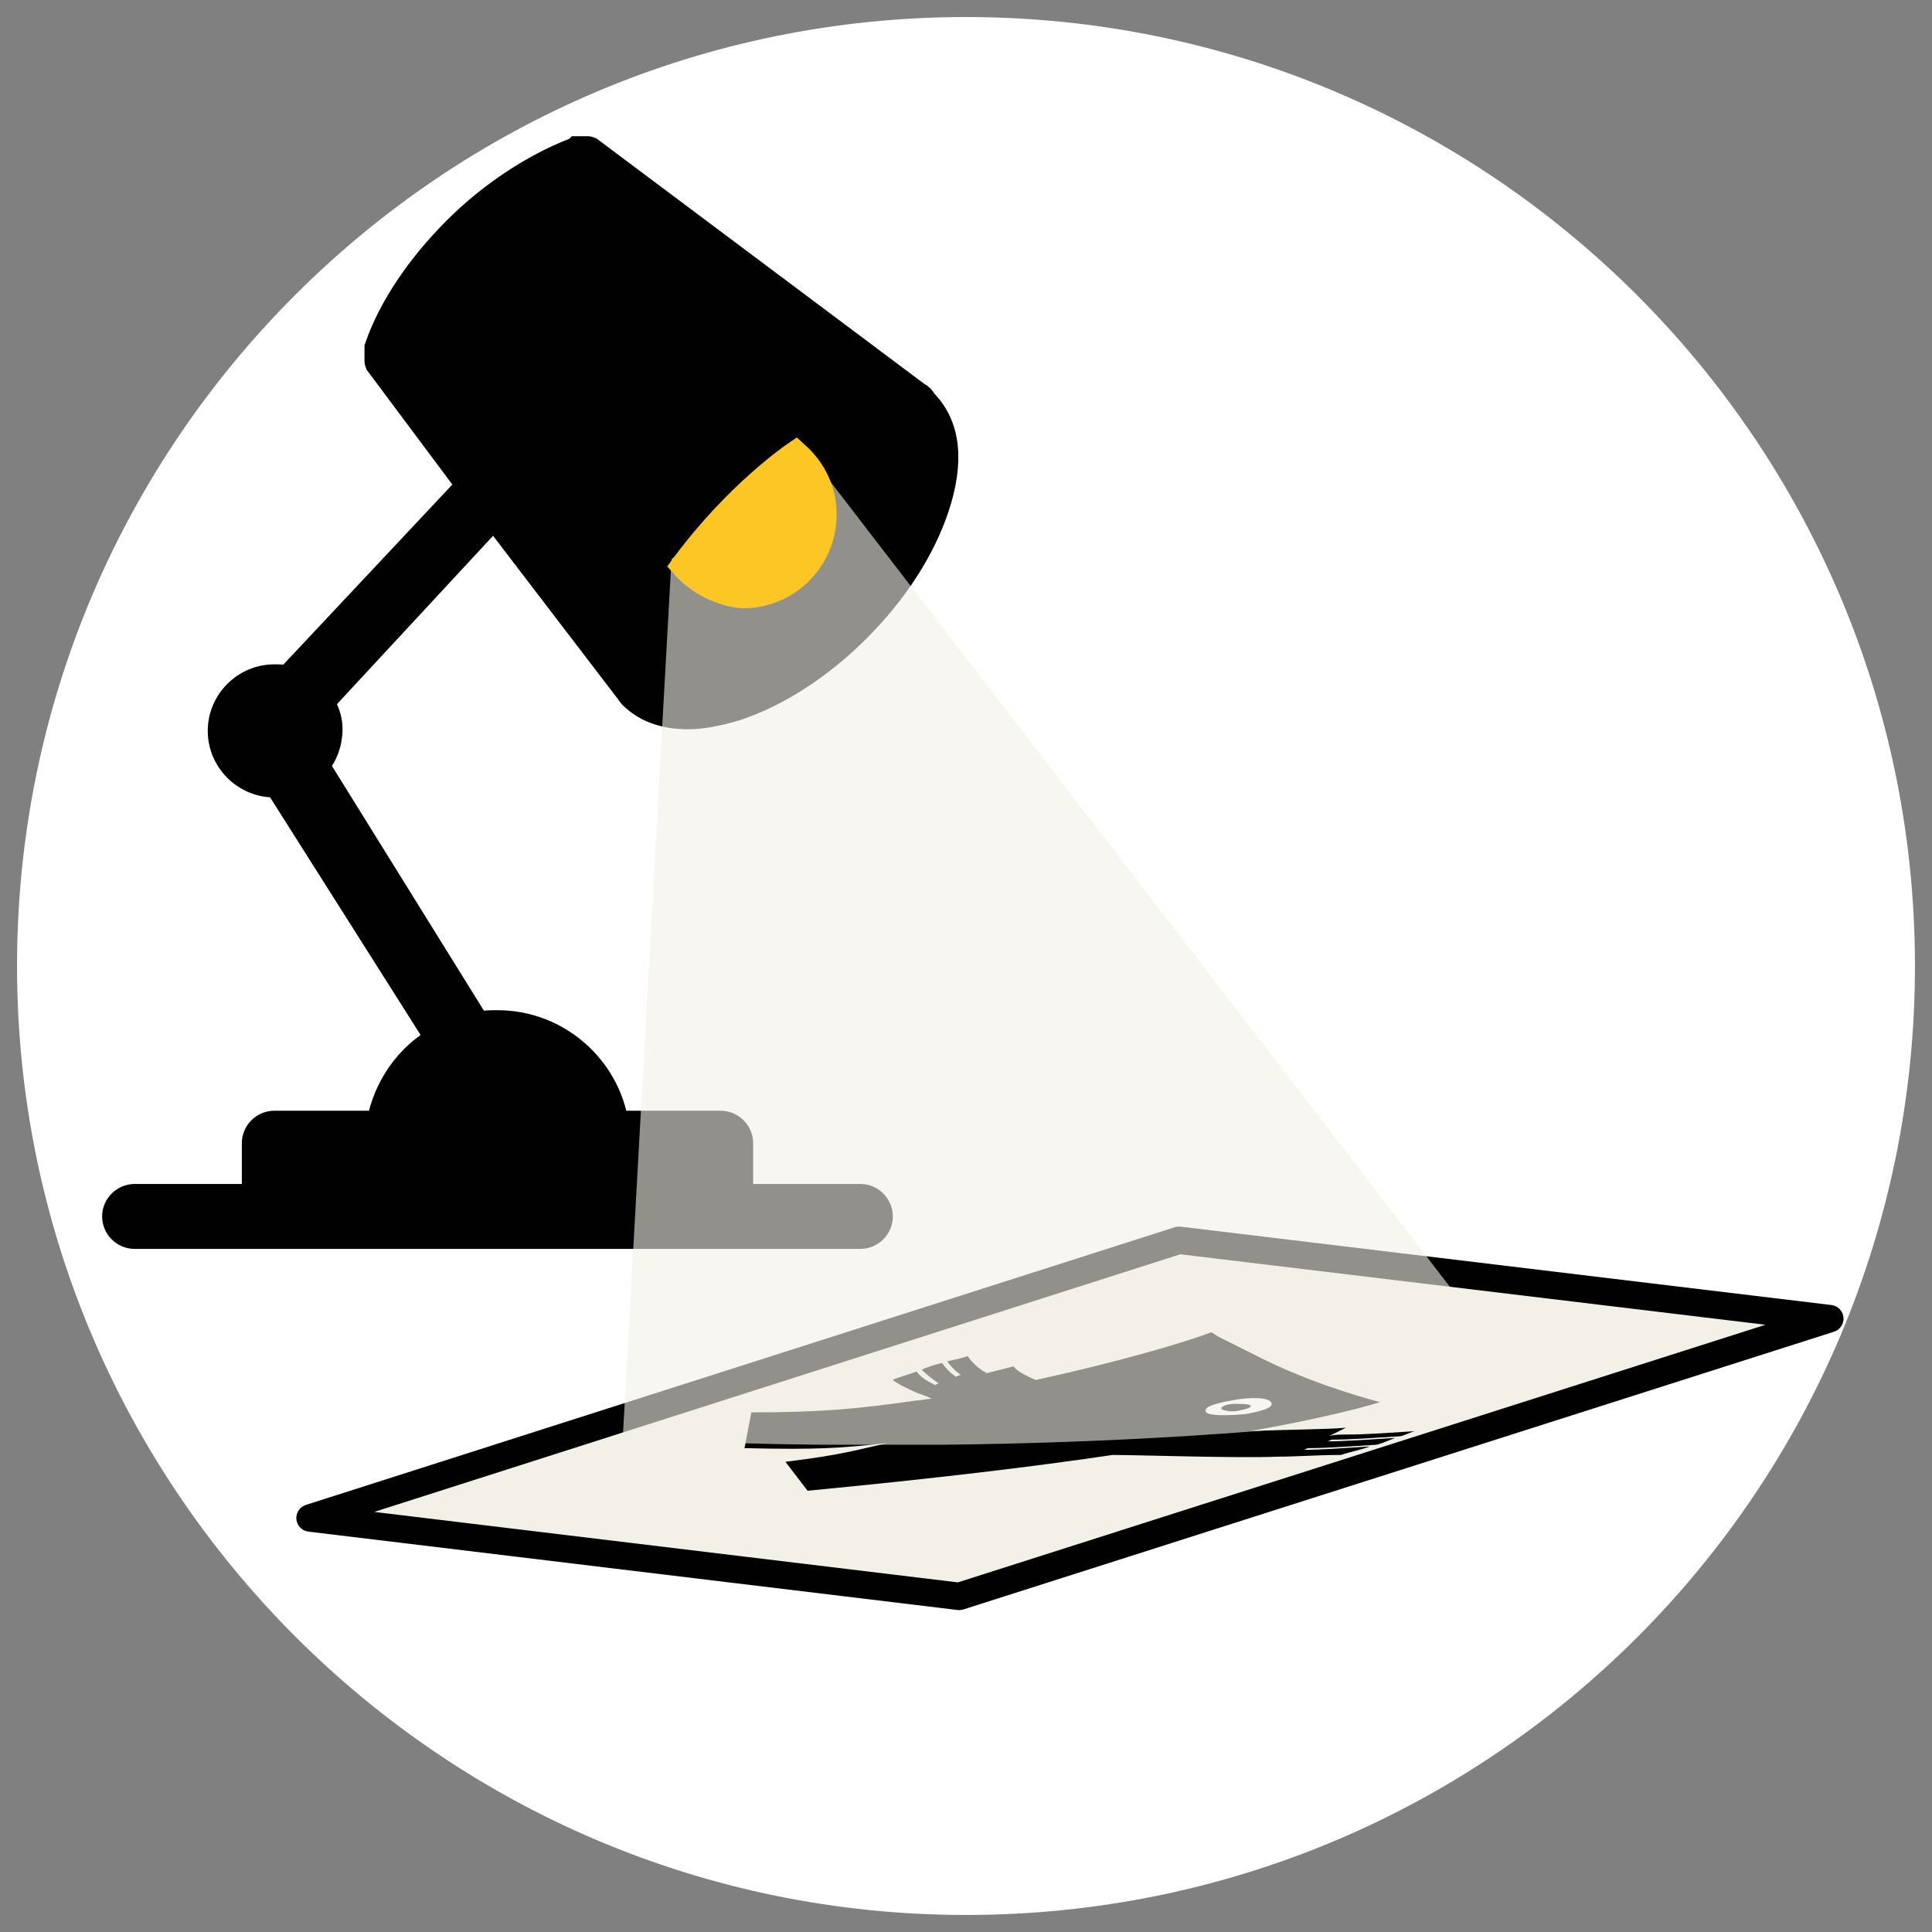
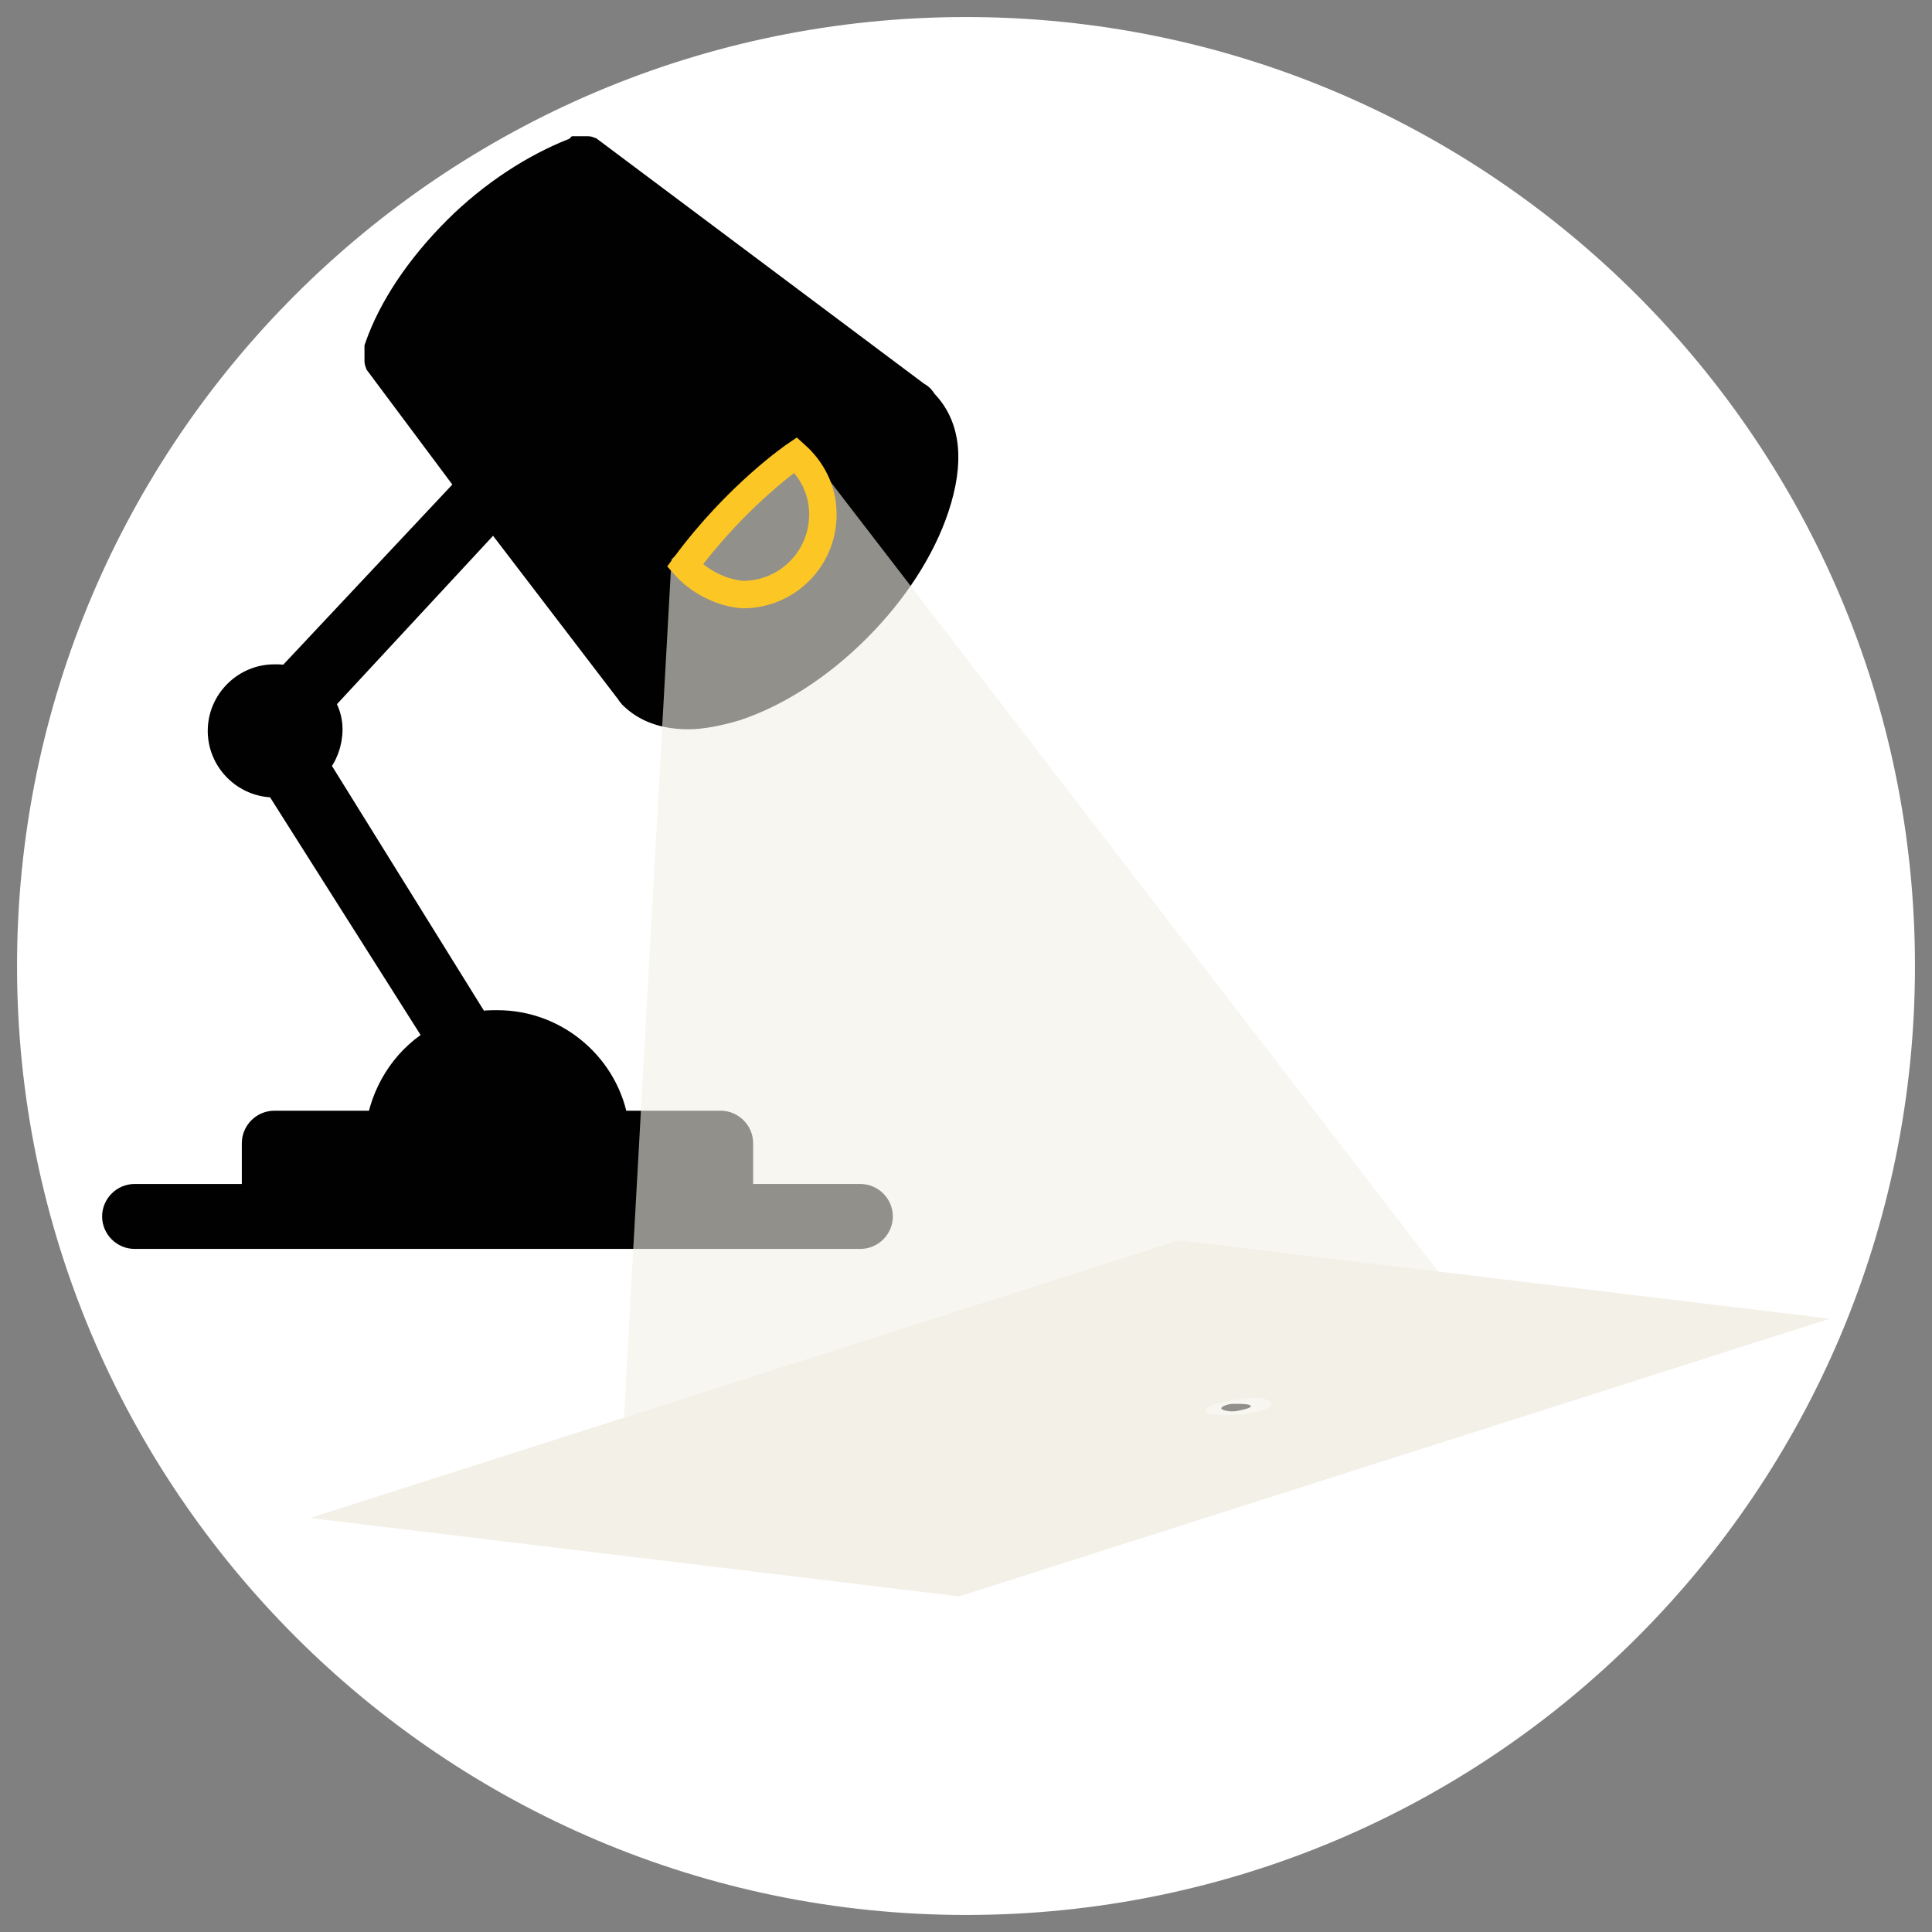
<svg xmlns="http://www.w3.org/2000/svg" xmlns:xlink="http://www.w3.org/1999/xlink" version="1.1" id="Laag_1" x="0px" y="0px" viewBox="0 0 113.4 113.4" style="enable-background:new 0 0 113.4 113.4;" xml:space="preserve">
  <rect x="0" y="0" width="113.4" height="113.4" fill="#808080" stroke="none" />
  <style type="text/css">
	.st0{fill:#FFFFFF;}
	.st1{fill:#F3F0E7;}
	.st2{fill:none;stroke:#010101;stroke-width:1.612;stroke-linejoin:round;stroke-miterlimit:10;}
	.st3{fill:#010101;}
	.st4{fill:none;stroke:#010101;stroke-width:1.612;stroke-miterlimit:10;}
	.st5{opacity:0.6;}
	.st6{clip-path:url(#SVGID_2_);fill:#F3F0E7;}
	.st7{clip-path:url(#SVGID_4_);fill:none;stroke:#F3F0E7;stroke-width:1.612;stroke-miterlimit:10;}
	.st8{fill:#FCC625;}
	.st9{fill:none;stroke:#FCC625;stroke-width:1.612;stroke-miterlimit:10;}
</style>
  <g>
    <path class="st0" d="M112.4,56.7c0,30.8-24.9,55.7-55.7,55.7C26,112.4,1,87.4,1,56.7C1,25.9,26,1,56.7,1   C87.4,1,112.4,25.9,112.4,56.7" />
    <polygon class="st1" points="56.3,93.7 18.2,89.1 69.2,72.8 107.4,77.4  " />
-     <polygon class="st2" points="56.3,93.7 18.2,89.1 69.2,72.8 107.4,77.4  " />
-     <path class="st3" d="M75,85.5c1.1,0,2.3-0.1,3.7-0.1c0.6-0.2,1.2-0.3,1.7-0.5c-1.6,0.1-2.9,0.2-3.9,0.2c0.1,0,0.2-0.1,0.3-0.1   c1,0,2.4-0.1,4-0.2c0.4-0.1,0.8-0.3,1.1-0.4c-1.6,0.1-3,0.2-4,0.2h0c0.1,0,0.2-0.1,0.3-0.1c1.1,0,2.4-0.1,4-0.2   c0.4-0.1,0.7-0.3,0.9-0.3c-1.6,0.1-2.9,0.2-4,0.2c-0.4,0-0.8,0-1.1,0.1l1-0.5c-1,0.1-3.3,0.1-5.6,0.2c3.9-0.7,6.3-1.3,7.6-1.7   c-1.5-0.4-4.5-1.3-7.4-2.8l-0.8-0.4l-1.2-0.6h0c-0.2-0.1-0.3-0.2-0.5-0.3c-1.6,0.6-5.3,1.7-10.3,2.8c-0.7-0.3-1.2-0.6-1.3-0.8   l-1.6,0.4c-0.1-0.1-0.2-0.1-0.3-0.2c-0.3-0.2-0.6-0.5-0.8-0.8c-0.3,0.1-0.7,0.2-1.2,0.3c0.2,0.3,0.5,0.6,0.8,0.8   c-0.1,0-0.2,0.1-0.3,0.1h0c-0.3-0.2-0.6-0.5-0.8-0.8c-0.4,0.1-0.8,0.2-1.2,0.4c0.3,0.3,0.7,0.6,1,0.8c-0.1,0-0.2,0.1-0.2,0.1   c-0.4-0.2-0.8-0.4-1.1-0.8c-0.5,0.2-1,0.3-1.4,0.5c0.4,0.3,0.9,0.5,1.3,0.7c0,0,0,0,0,0c0.2,0.1,0.6,0.2,1,0.4   c-0.3,0-0.6,0.1-0.9,0.1c-3.5,0.5-5.6,0.7-9.7,0.7L43.7,85c4.4,0.1,5.6,0,8.4-0.3c-1.8,0.4-2.7,0.7-6,1.1l1.3,1.7   c7.3-0.7,13.2-1.4,17.9-2.1C66.9,85.4,72.6,85.6,75,85.5C75,85.5,75,85.5,75,85.5" />
    <path class="st0" d="M73.1,83c1.1-0.2,1.7-0.4,1.5-0.7s-1.3-0.3-2.3-0.1c-1.1,0.2-1.7,0.4-1.5,0.7C71,83.1,72,83.1,73.1,83" />
    <path class="st3" d="M72.7,82.8c0.5-0.1,0.8-0.2,0.7-0.3s-0.6-0.1-1-0.1s-0.8,0.2-0.7,0.3C71.8,82.8,72.3,82.9,72.7,82.8" />
    <path class="st3" d="M6.8,71.4c0-0.6,0.5-1.1,1.1-1.1H15v-3.2c0-0.6,0.5-1.1,1.1-1.1h6.2c0.4-2.2,1.7-4,3.5-5l-9.5-15   c-0.1,0-0.1,0-0.2,0c-1.7,0-3.1-1.4-3.1-3.1c0-1.7,1.4-3.1,3.1-3.1c0.3,0,0.6,0,0.8,0.1l10.7-11.4l-5.3-7.1l0,0   c0-0.1-0.1-0.1-0.1-0.2c0,0,0,0,0-0.1c0,0,0-0.1,0-0.1c0,0,0-0.1,0-0.1c0,0,0-0.1,0-0.1c0,0,0-0.1,0-0.1s0-0.1,0-0.1   c0-0.1,0-0.1,0-0.2l0,0c0.8-2.3,2.4-4.7,4.6-6.9c2.1-2.1,4.6-3.7,6.9-4.6l0,0c0.1,0,0.1,0,0.2-0.1c0,0,0.1,0,0.1,0c0,0,0.1,0,0.1,0   c0,0,0.1,0,0.1,0c0,0,0.1,0,0.1,0c0,0,0.1,0,0.1,0c0,0,0.1,0,0.1,0c0.1,0,0.1,0.1,0.2,0.1l0,0l19.1,14.3c0,0,0,0,0,0   c0.2,0.1,0.3,0.2,0.4,0.4c1.4,1.4,1.6,3.5,0.7,6.2c-0.8,2.4-2.4,4.9-4.6,7.1s-4.7,3.8-7.1,4.6c-1,0.3-2,0.5-2.8,0.5   c-1.4,0-2.5-0.4-3.3-1.2c-0.1-0.1-0.2-0.3-0.3-0.4c0,0,0,0,0,0L29,30.2l-10.2,11c0.3,0.5,0.5,1,0.5,1.6c0,0.8-0.3,1.6-0.8,2.1   L28,60.2c0.4-0.1,0.8-0.1,1.2-0.1c3.5,0,6.4,2.6,6.9,5.9h6.2c0.6,0,1.1,0.5,1.1,1.1v3.2h7.1c0.6,0,1.1,0.5,1.1,1.1   s-0.5,1.1-1.1,1.1H7.9C7.3,72.5,6.8,72,6.8,71.4" />
    <path class="st4" d="M6.8,71.4c0-0.6,0.5-1.1,1.1-1.1H15v-3.2c0-0.6,0.5-1.1,1.1-1.1h6.2c0.4-2.2,1.7-4,3.5-5l-9.5-15   c-0.1,0-0.1,0-0.2,0c-1.7,0-3.1-1.4-3.1-3.1c0-1.7,1.4-3.1,3.1-3.1c0.3,0,0.6,0,0.8,0.1l10.7-11.4l-5.3-7.1l0,0   c0-0.1-0.1-0.1-0.1-0.2c0,0,0,0,0-0.1c0,0,0-0.1,0-0.1c0,0,0-0.1,0-0.1c0,0,0-0.1,0-0.1c0,0,0-0.1,0-0.1s0-0.1,0-0.1   c0-0.1,0-0.1,0-0.2l0,0c0.8-2.3,2.4-4.7,4.6-6.9c2.1-2.1,4.6-3.7,6.9-4.6l0,0c0.1,0,0.1,0,0.2-0.1c0,0,0.1,0,0.1,0c0,0,0.1,0,0.1,0   c0,0,0.1,0,0.1,0c0,0,0.1,0,0.1,0c0,0,0.1,0,0.1,0c0,0,0.1,0,0.1,0c0.1,0,0.1,0.1,0.2,0.1l0,0l19.1,14.3c0,0,0,0,0,0   c0.2,0.1,0.3,0.2,0.4,0.4c1.4,1.4,1.6,3.5,0.7,6.2c-0.8,2.4-2.4,4.9-4.6,7.1s-4.7,3.8-7.1,4.6c-1,0.3-2,0.5-2.8,0.5   c-1.4,0-2.5-0.4-3.3-1.2c-0.1-0.1-0.2-0.3-0.3-0.4c0,0,0,0,0,0L29,30.2l-10.2,11c0.3,0.5,0.5,1,0.5,1.6c0,0.8-0.3,1.6-0.8,2.1   L28,60.2c0.4-0.1,0.8-0.1,1.2-0.1c3.5,0,6.4,2.6,6.9,5.9h6.2c0.6,0,1.1,0.5,1.1,1.1v3.2h7.1c0.6,0,1.1,0.5,1.1,1.1   s-0.5,1.1-1.1,1.1H7.9C7.3,72.5,6.8,72,6.8,71.4z" />
    <path class="st3" d="M40.1,33.1c-0.5,0.9-0.9,1.7-1.2,2.6c-0.6,1.8-0.5,3.2,0.2,3.9c0.7,0.7,2.1,0.8,3.9,0.2c2-0.7,4.2-2.1,6.2-4.1   s3.4-4.2,4.1-6.2c0.6-1.8,0.5-3.2-0.2-3.9c-0.4-0.4-1-0.6-1.8-0.6c-0.6,0-1.3,0.1-2.1,0.4c-0.8,0.3-1.7,0.7-2.5,1.2   C46.6,26.6,43.2,28.9,40.1,33.1" />
    <path class="st4" d="M40.1,33.1c-0.5,0.9-0.9,1.7-1.2,2.6c-0.6,1.8-0.5,3.2,0.2,3.9c0.7,0.7,2.1,0.8,3.9,0.2c2-0.7,4.2-2.1,6.2-4.1   s3.4-4.2,4.1-6.2c0.6-1.8,0.5-3.2-0.2-3.9c-0.4-0.4-1-0.6-1.8-0.6c-0.6,0-1.3,0.1-2.1,0.4c-0.8,0.3-1.7,0.7-2.5,1.2   C46.6,26.6,43.2,28.9,40.1,33.1z" />
    <g class="st5">
      <g>
        <g>
          <defs>
            <rect id="SVGID_1_" x="36.5" y="26" width="53.5" height="58.8" />
          </defs>
          <clipPath id="SVGID_2_">
            <use xlink:href="#SVGID_1_" style="overflow:visible;" />
          </clipPath>
-           <path class="st6" d="M40.2,33.2l6.7-6l41.7,54.2c0,0-18.8,3.7-51.2,2.3L40.2,33.2z" />
+           <path class="st6" d="M40.2,33.2l6.7-6l41.7,54.2c0,0-18.8,3.7-51.2,2.3L40.2,33.2" />
        </g>
        <g>
          <defs>
            <rect id="SVGID_3_" x="36.5" y="26" width="53.5" height="58.8" />
          </defs>
          <clipPath id="SVGID_4_">
            <use xlink:href="#SVGID_3_" style="overflow:visible;" />
          </clipPath>
          <path class="st7" d="M40.2,33.2l6.7-6l41.7,54.2c0,0-18.8,3.7-51.2,2.3L40.2,33.2z" />
        </g>
      </g>
    </g>
-     <path class="st8" d="M40.2,33.2c3.1-4.2,6.5-6.5,6.5-6.5c0,0,0,0,0,0c1,0.9,1.6,2.1,1.6,3.5c0,2.6-2.1,4.7-4.7,4.7   C42.3,34.8,41,34.1,40.2,33.2" />
    <path class="st9" d="M40.2,33.2c3.1-4.2,6.5-6.5,6.5-6.5c0,0,0,0,0,0c1,0.9,1.6,2.1,1.6,3.5c0,2.6-2.1,4.7-4.7,4.7   C42.3,34.8,41,34.1,40.2,33.2z" />
  </g>
</svg>